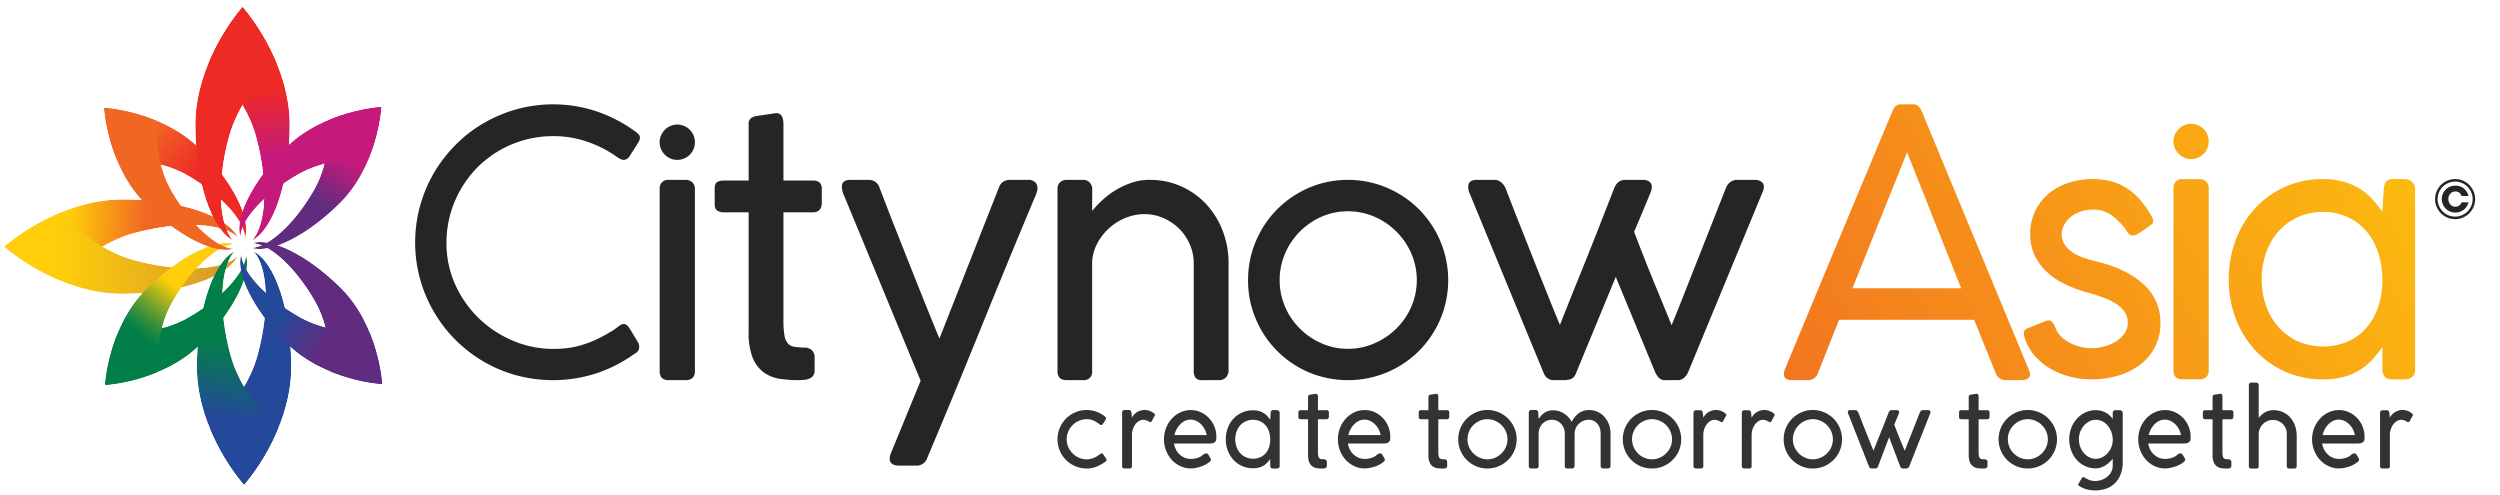
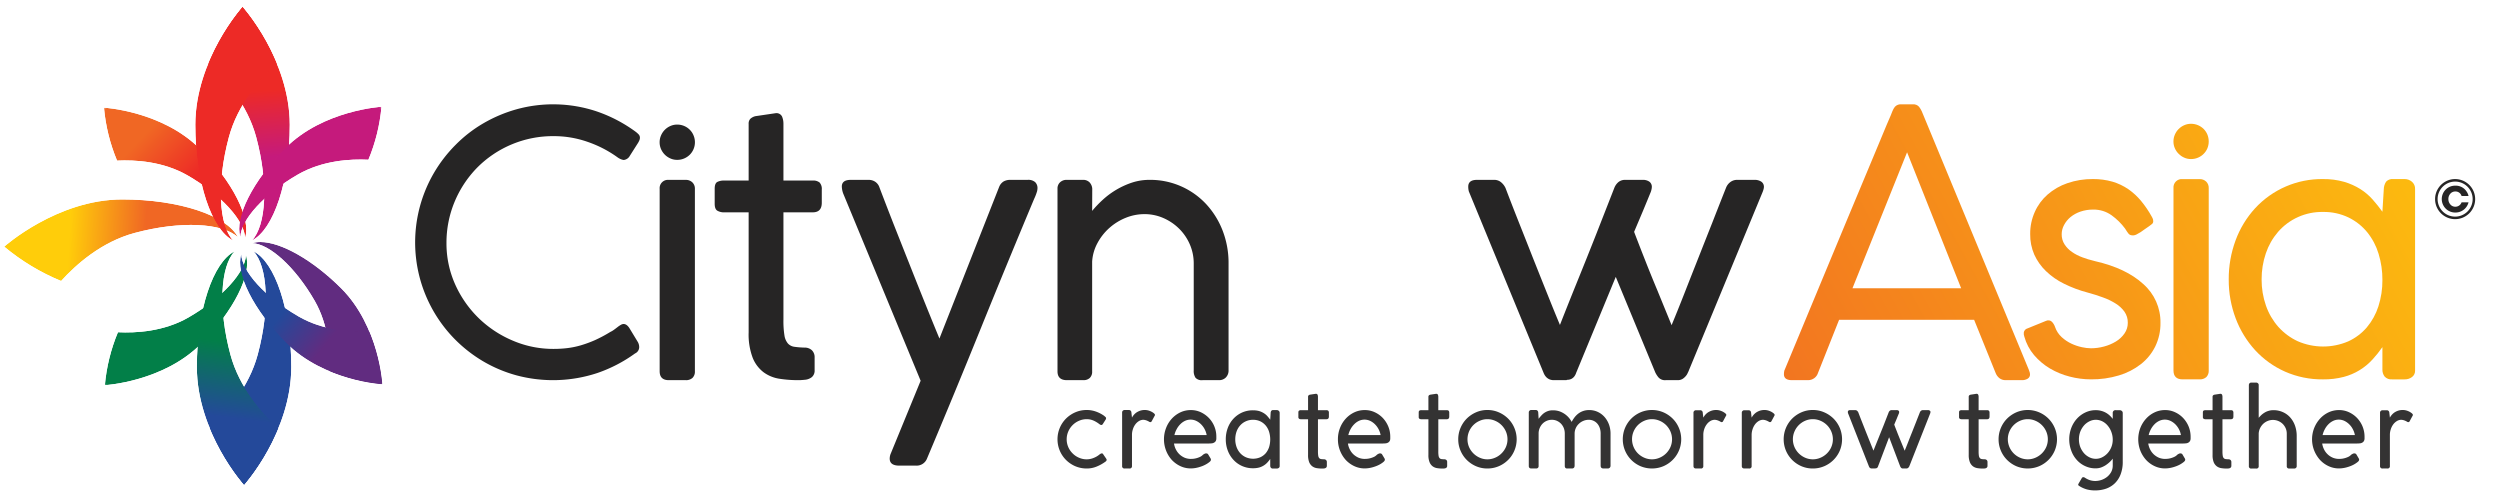
<svg xmlns="http://www.w3.org/2000/svg" xmlns:xlink="http://www.w3.org/1999/xlink" id="Layer_1" data-name="Layer 1" viewBox="0 0 976.92 193.49">
  <defs>
    <style>.cls-1{fill:url(#linear-gradient);}.cls-2{fill:url(#linear-gradient-2);}.cls-3{fill:url(#linear-gradient-3);}.cls-4{fill:url(#linear-gradient-4);}.cls-5{fill:url(#linear-gradient-5);}.cls-6{fill:url(#linear-gradient-6);}.cls-7{fill:url(#linear-gradient-7);}.cls-8{fill:url(#linear-gradient-8);}.cls-9{fill:url(#linear-gradient-9);}.cls-10{fill:url(#linear-gradient-10);}.cls-11{fill:url(#linear-gradient-11);}.cls-12{fill:url(#linear-gradient-12);}.cls-13{fill:url(#linear-gradient-13);}.cls-14{fill:url(#linear-gradient-14);}.cls-15{fill:none;}.cls-16{clip-path:url(#clip-path);}.cls-17{clip-path:url(#clip-path-2);}.cls-18{mask:url(#mask);}.cls-19{fill:url(#linear-gradient-15);}.cls-20{clip-path:url(#clip-path-3);}.cls-21{mask:url(#mask-2);}.cls-22{fill:url(#linear-gradient-16);}.cls-23{clip-path:url(#clip-path-4);}.cls-24{mask:url(#mask-3);}.cls-25{fill:url(#linear-gradient-17);}.cls-26{clip-path:url(#clip-path-5);}.cls-27{mask:url(#mask-4);}.cls-28{fill:url(#linear-gradient-18);}.cls-29{clip-path:url(#clip-path-6);}.cls-30{mask:url(#mask-5);}.cls-31{fill:url(#linear-gradient-19);}.cls-32{clip-path:url(#clip-path-7);}.cls-33{mask:url(#mask-6);}.cls-34{fill:url(#linear-gradient-20);}.cls-35{clip-path:url(#clip-path-8);}.cls-36{mask:url(#mask-7);}.cls-37{fill:url(#linear-gradient-21);}.cls-38{clip-path:url(#clip-path-9);}.cls-39{mask:url(#mask-8);}.cls-40{fill:url(#linear-gradient-22);}.cls-41{clip-path:url(#clip-path-10);}.cls-42{mask:url(#mask-9);}.cls-43{fill:url(#linear-gradient-23);}.cls-44{clip-path:url(#clip-path-11);}.cls-45{mask:url(#mask-10);}.cls-46{fill:url(#linear-gradient-24);}.cls-47{clip-path:url(#clip-path-12);}.cls-48{mask:url(#mask-11);}.cls-49{fill:url(#linear-gradient-25);}.cls-50{clip-path:url(#clip-path-13);}.cls-51{mask:url(#mask-12);}.cls-52{fill:url(#linear-gradient-26);}.cls-53{clip-path:url(#clip-path-14);}.cls-54{mask:url(#mask-13);}.cls-55{fill:url(#linear-gradient-27);}.cls-56{clip-path:url(#clip-path-15);}.cls-57{mask:url(#mask-14);}.cls-58{fill:url(#linear-gradient-28);}.cls-59{clip-path:url(#clip-path-16);}.cls-60{fill:url(#linear-gradient-29);}.cls-61{fill:#262525;}.cls-62{clip-path:url(#clip-path-18);}.cls-63{fill:url(#linear-gradient-30);}.cls-64{clip-path:url(#clip-path-19);}.cls-65{fill:url(#linear-gradient-31);}.cls-66{clip-path:url(#clip-path-20);}.cls-67{fill:url(#linear-gradient-32);}.cls-68{fill:#343333;}</style>
    <linearGradient id="linear-gradient" x1="-0.004" y1="191.993" x2="0.996" y2="191.993" gradientTransform="matrix(-39.354, 0, 0, 39.354, 135.153, -7486.203)" gradientUnits="userSpaceOnUse">
      <stop offset="0" stop-color="#fff" />
      <stop offset="0.505" stop-color="#fff" />
      <stop offset="0.547" stop-color="#f6f6f6" />
      <stop offset="0.616" stop-color="#dedede" />
      <stop offset="0.702" stop-color="#b6b6b6" />
      <stop offset="0.804" stop-color="#7f7f7f" />
      <stop offset="0.916" stop-color="#393939" />
      <stop offset="1" />
    </linearGradient>
    <linearGradient id="linear-gradient-2" x1="-0.004" y1="192.042" x2="0.996" y2="192.042" gradientTransform="translate(51.934 -9078.807) scale(47.922)" gradientUnits="userSpaceOnUse">
      <stop offset="0" stop-color="#fff" />
      <stop offset="0.995" />
      <stop offset="1" />
    </linearGradient>
    <linearGradient id="linear-gradient-3" x1="-0.007" y1="191.995" x2="0.994" y2="191.995" gradientTransform="matrix(46.121, -0, -0, -46.121, 51.658, 8976.735)" gradientUnits="userSpaceOnUse">
      <stop offset="0" stop-color="#fff" />
      <stop offset="0.5" stop-color="#fff" />
      <stop offset="1" />
    </linearGradient>
    <linearGradient id="linear-gradient-4" x1="-0.002" y1="192.042" x2="0.998" y2="192.042" gradientTransform="matrix(-60.83, 0, 0, 60.83, 109.381, -11634.484)" gradientUnits="userSpaceOnUse">
      <stop offset="0" stop-color="#fff" />
      <stop offset="1" />
    </linearGradient>
    <linearGradient id="linear-gradient-5" x1="-0.002" y1="192.057" x2="0.998" y2="192.057" gradientTransform="matrix(59.085, 0, 0, -59.085, 71.61, 11490.579)" xlink:href="#linear-gradient-3" />
    <linearGradient id="linear-gradient-6" x1="-0.009" y1="192.022" x2="0.991" y2="192.022" gradientTransform="matrix(0, 47.37, 47.37, -0, -9031.602, 53.266)" xlink:href="#linear-gradient-4" />
    <linearGradient id="linear-gradient-7" x1="-0.007" y1="192.026" x2="0.993" y2="192.026" gradientTransform="matrix(0, 51.689, 51.689, -0, -9857.938, 47.073)" gradientUnits="userSpaceOnUse">
      <stop offset="0" stop-color="#fff" />
      <stop offset="0.005" stop-color="#fff" />
      <stop offset="0.5" stop-color="#fff" />
      <stop offset="1" />
    </linearGradient>
    <linearGradient id="linear-gradient-8" x1="-0.001" y1="192.017" x2="0.999" y2="192.017" gradientTransform="matrix(0, 52.259, 52.259, -0, -9939.033, 34.805)" xlink:href="#linear-gradient-3" />
    <linearGradient id="linear-gradient-9" x1="0.002" y1="192.042" x2="1.002" y2="192.042" gradientTransform="matrix(72.792, -0, -0, -72.792, 66.233, 14121.973)" gradientUnits="userSpaceOnUse">
      <stop offset="0" stop-color="#fff" />
      <stop offset="0.164" stop-color="#fff" />
      <stop offset="1" />
    </linearGradient>
    <linearGradient id="linear-gradient-10" x1="-0.004" y1="192.031" x2="0.996" y2="192.031" gradientTransform="matrix(0, 59.535, -59.535, 0, 11478.174, 72.919)" xlink:href="#linear-gradient-3" />
    <linearGradient id="linear-gradient-11" x1="-0.001" y1="192.033" x2="0.999" y2="192.033" gradientTransform="matrix(60.856, -0, -0, -60.856, 21.462, 11784.358)" xlink:href="#linear-gradient-4" />
    <linearGradient id="linear-gradient-12" x1="0.004" y1="192.012" x2="1.004" y2="192.012" gradientTransform="matrix(-46.238, -0, 0, -46.238, 135.513, 8944.452)" gradientUnits="userSpaceOnUse">
      <stop offset="0" stop-color="#fff" />
      <stop offset="0.016" stop-color="#fff" />
      <stop offset="1" />
    </linearGradient>
    <linearGradient id="linear-gradient-13" x1="0.002" y1="192.076" x2="1.001" y2="192.076" gradientTransform="matrix(-0, -74.1, -74.1, 0, 14355.106, 167.024)" gradientUnits="userSpaceOnUse">
      <stop offset="0" stop-color="#fff" />
      <stop offset="0.433" stop-color="#fff" />
      <stop offset="0.481" stop-color="#f6f6f6" />
      <stop offset="0.558" stop-color="#dedede" />
      <stop offset="0.655" stop-color="#b7b7b7" />
      <stop offset="0.768" stop-color="#818181" />
      <stop offset="0.893" stop-color="#3d3d3d" />
      <stop offset="0.995" />
      <stop offset="1" />
    </linearGradient>
    <linearGradient id="linear-gradient-14" x1="-0.012" y1="192.023" x2="0.988" y2="192.023" gradientTransform="matrix(0, -41.826, -41.826, -0, 8150.56, 134.762)" xlink:href="#linear-gradient-3" />
    <clipPath id="clip-path" transform="translate(1.651 0.926)">
      <rect class="cls-15" width="973.323" height="192.033" />
    </clipPath>
    <clipPath id="clip-path-2" transform="translate(1.651 0.926)">
      <path class="cls-15" d="M126.731,45.922c.35,6.99-.248,17.967-5.801,27.588-7.636,13.233-17.687,22.225-24.359,22.429,7.36,2.406,21.84-4.719,34.788-17.666,14.783-14.782,16.057-37.47,16.057-37.47a69.957,69.957,0,0,0-20.685,5.119" />
    </clipPath>
    <mask id="mask" x="71.405" y="18.034" width="104.479" height="104.934" maskUnits="userSpaceOnUse">
      <g transform="translate(1.651 0.926)">
-         <rect class="cls-1" x="83.893" y="32.346" width="76.201" height="74.456" transform="translate(-4.315 130.967) rotate(-55.619)" />
-       </g>
+         </g>
    </mask>
    <linearGradient id="linear-gradient-15" x1="-0.004" y1="191.993" x2="0.996" y2="191.993" gradientTransform="matrix(-39.354, 0, 0, 39.354, 135.153, -7486.203)" gradientUnits="userSpaceOnUse">
      <stop offset="0" stop-color="#c51a7c" />
      <stop offset="0.505" stop-color="#612c80" />
      <stop offset="1" stop-color="#612c80" />
    </linearGradient>
    <clipPath id="clip-path-3" transform="translate(1.651 0.926)">
      <path class="cls-15" d="M72.031,123.105c-9.62,5.553-20.604,6.149-27.594,5.8a69.784,69.784,0,0,0-5.111,20.686s22.686-1.281,37.468-16.058C89.742,120.585,96.861,106.11,94.46,98.743c-.21,6.673-9.201,16.724-22.429,24.361" />
    </clipPath>
    <mask id="mask-2" x="15.856" y="71.245" width="107.776" height="107.696" maskUnits="userSpaceOnUse">
      <g transform="translate(1.651 0.926)">
        <rect class="cls-2" x="30.072" y="85.78" width="76.044" height="76.774" transform="translate(-70.511 95.133) rotate(-49.429)" />
      </g>
    </mask>
    <linearGradient id="linear-gradient-16" x1="-0.004" y1="192.042" x2="0.996" y2="192.042" gradientTransform="translate(51.934 -9078.807) scale(47.922)" gradientUnits="userSpaceOnUse">
      <stop offset="0" stop-color="#027f48" />
      <stop offset="0.995" stop-color="#027f48" />
      <stop offset="1" stop-color="#027f48" />
    </linearGradient>
    <clipPath id="clip-path-4" transform="translate(1.651 0.926)">
      <path class="cls-15" d="M44.093,61.84c6.99-.351,17.973.246,27.59,5.799C84.914,75.276,93.906,85.333,94.117,92c2.399-7.36-4.72-21.841-17.667-34.789C61.668,42.429,38.981,41.148,38.981,41.148a69.823,69.823,0,0,0,5.112,20.692" />
    </clipPath>
    <mask id="mask-3" x="15.257" y="13.365" width="108.284" height="108.27" maskUnits="userSpaceOnUse">
      <g transform="translate(1.651 0.926)">
        <rect class="cls-7" x="29.523" y="28.198" width="76.452" height="76.753" transform="translate(-27.157 70.427) rotate(-46.824)" />
      </g>
    </mask>
    <linearGradient id="linear-gradient-17" x1="-0.007" y1="192.026" x2="0.993" y2="192.026" gradientTransform="matrix(0, 51.689, 51.689, -0, -9857.938, 47.073)" gradientUnits="userSpaceOnUse">
      <stop offset="0" stop-color="#f06724" />
      <stop offset="0.005" stop-color="#f06724" />
      <stop offset="0.5" stop-color="#ed2a26" />
      <stop offset="1" stop-color="#ed2a26" />
    </linearGradient>
    <clipPath id="clip-path-5" transform="translate(1.651 0.926)">
      <path class="cls-15" d="M79.71,23.961c6.324,5.719,15.272,15.692,18.775,28.774,4.816,17.978,3.902,34.379-1.667,40.304,8.422-4.267,14.754-22.88,14.754-45.19,0-25.47-18.445-46.112-18.445-46.112A85.054,85.054,0,0,0,79.71,23.961" />
    </clipPath>
    <mask id="mask-4" x="75.063" y="0.466" width="44.458" height="95.697" maskUnits="userSpaceOnUse">
      <g transform="translate(1.651 0.926)">
        <rect class="cls-8" x="76.592" y="0.745" width="38.099" height="93.286" transform="translate(-3.047 6.726) rotate(-3.965)" />
      </g>
    </mask>
    <linearGradient id="linear-gradient-18" x1="-0.001" y1="192.017" x2="0.999" y2="192.017" gradientTransform="matrix(0, 52.259, 52.259, -0, -9939.033, 34.805)" gradientUnits="userSpaceOnUse">
      <stop offset="0" stop-color="#ed2a26" />
      <stop offset="0.5" stop-color="#c51a7c" />
      <stop offset="1" stop-color="#c51a7c" />
    </linearGradient>
    <clipPath id="clip-path-6" transform="translate(1.651 0.926)">
      <path class="cls-15" d="M99.077,137.584c-3.502,13.082-12.446,23.053-18.775,28.773a84.968,84.968,0,0,0,13.422,22.224s18.446-20.642,18.446-46.111c0-22.314-6.34-40.923-14.76-45.196,5.573,5.931,6.489,22.332,1.667,40.311" />
    </clipPath>
    <mask id="mask-5" x="74.111" y="95.462" width="47.552" height="96.782" maskUnits="userSpaceOnUse">
      <g transform="translate(1.651 0.926)">
        <rect class="cls-9" x="49.379" y="123.117" width="93.715" height="39.621" transform="translate(-54.455 226.483) rotate(-85.054)" />
      </g>
    </mask>
    <linearGradient id="linear-gradient-19" x1="0.003" y1="192.042" x2="1.003" y2="192.042" gradientTransform="matrix(72.792, -0, -0, -72.792, 66.233, 14121.973)" gradientUnits="userSpaceOnUse">
      <stop offset="0" stop-color="#24499a" />
      <stop offset="0.164" stop-color="#24499a" />
      <stop offset="1" stop-color="#24499a" />
    </linearGradient>
    <clipPath id="clip-path-7" transform="translate(1.651 0.926)">
      <path class="cls-15" d="M0,95.455a85.165,85.165,0,0,0,22.229,13.415c5.715-6.322,15.692-15.266,28.769-18.775,17.978-4.816,34.384-3.901,40.309,1.669-4.272-8.417-22.881-14.756-45.191-14.756C20.647,77.008,0,95.455,0,95.455" />
    </clipPath>
    <mask id="mask-6" x="0" y="73.204" width="94.609" height="41.324" maskUnits="userSpaceOnUse">
      <g transform="translate(1.651 0.926)">
        <rect class="cls-10" x="27.375" y="46.521" width="36.557" height="92.837" transform="translate(-49.53 133.708) rotate(-87.026)" />
      </g>
    </mask>
    <linearGradient id="linear-gradient-20" x1="0.161" y1="192.021" x2="1.162" y2="192.021" gradientTransform="matrix(0, 59.535, -59.535, 0, 11477.594, 62.966)" gradientUnits="userSpaceOnUse">
      <stop offset="0" stop-color="#ffcd0a" />
      <stop offset="0.5" stop-color="#f06724" />
      <stop offset="1" stop-color="#f06724" />
    </linearGradient>
    <clipPath id="clip-path-8" transform="translate(1.651 0.926)">
      <path class="cls-15" d="M0,95.455s20.647,18.446,46.116,18.446c22.31,0,40.919-6.338,45.191-14.754-5.925,5.568-22.331,6.482-40.309,1.667C37.921,97.307,27.944,88.363,22.229,82.04A85.179,85.179,0,0,0,0,95.455" />
    </clipPath>
    <mask id="mask-7" x="0.11" y="78.55" width="94.389" height="40.694" maskUnits="userSpaceOnUse">
      <g transform="translate(1.651 0.926)">
-         <rect class="cls-11" x="-0.718" y="79.848" width="92.743" height="36.245" transform="translate(-4.691 2.326) rotate(-2.776)" />
-       </g>
+         </g>
    </mask>
    <linearGradient id="linear-gradient-21" x1="-0.001" y1="192.033" x2="0.999" y2="192.033" gradientTransform="matrix(60.856, -0, -0, -60.856, 21.462, 11784.358)" gradientUnits="userSpaceOnUse">
      <stop offset="0" stop-color="#ffcd0a" />
      <stop offset="1" stop-color="#d99e28" />
    </linearGradient>
    <clipPath id="clip-path-9" transform="translate(1.651 0.926)">
      <path class="cls-15" d="M109.948,56.861C97,69.814,89.881,84.289,92.286,91.656c.204-6.673,9.196-16.725,22.424-24.361,9.627-5.558,20.605-6.156,27.595-5.8a69.829,69.829,0,0,0,5.111-20.692s-22.688,1.282-37.468,16.058" />
    </clipPath>
    <mask id="mask-8" x="66.62" y="13.544" width="107.358" height="107.223" maskUnits="userSpaceOnUse">
      <g transform="translate(1.651 0.926)">
        <rect class="cls-12" x="80.284" y="28.341" width="76.728" height="75.777" transform="translate(-15.146 89.954) rotate(-39.225)" />
      </g>
    </mask>
    <linearGradient id="linear-gradient-22" x1="0.005" y1="192.012" x2="1.005" y2="192.012" gradientTransform="matrix(-46.238, -0, 0, -46.238, 135.494, 8944.476)" gradientUnits="userSpaceOnUse">
      <stop offset="0" stop-color="#c51a7c" />
      <stop offset="0.016" stop-color="#c51a7c" />
      <stop offset="1" stop-color="#c51a7c" />
    </linearGradient>
    <clipPath id="clip-path-10" transform="translate(1.651 0.926)">
      <path class="cls-15" d="M96.915,94.109c6.671.21,16.724,9.197,24.361,22.429,5.558,9.622,6.15,20.605,5.8,27.59a69.687,69.687,0,0,0,20.69,5.117s-1.28-22.686-16.056-37.469c-11.276-11.271-23.706-18.129-31.595-18.13a10.315,10.315,0,0,0-3.2.463" />
    </clipPath>
    <mask id="mask-9" x="72.874" y="71.075" width="102.234" height="102.595" maskUnits="userSpaceOnUse">
      <g transform="translate(1.651 0.926)">
        <rect class="cls-13" x="85.752" y="84.203" width="73.177" height="74.485" transform="matrix(0.831, -0.556, 0.556, 0.831, -46.866, 88.5)" />
      </g>
    </mask>
    <linearGradient id="linear-gradient-23" x1="0.002" y1="192.076" x2="1.001" y2="192.076" gradientTransform="matrix(-0, -74.1, -74.1, 0, 14355.106, 167.024)" gradientUnits="userSpaceOnUse">
      <stop offset="0" stop-color="#612c80" />
      <stop offset="0.433" stop-color="#612c80" />
      <stop offset="0.995" stop-color="#612c80" />
      <stop offset="1" stop-color="#612c80" />
    </linearGradient>
    <clipPath id="clip-path-11" transform="translate(1.651 0.926)">
      <path class="cls-15" d="M110.292,133.188c14.787,14.777,37.474,16.058,37.474,16.058a69.894,69.894,0,0,0-5.118-20.685c-6.989.35-17.967-.248-27.588-5.802-13.233-7.641-22.225-17.693-22.43-24.365-2.405,7.366,4.721,21.847,17.662,34.794" />
    </clipPath>
    <mask id="mask-10" x="66.965" y="71.131" width="107.363" height="107.228" maskUnits="userSpaceOnUse">
      <g transform="translate(1.651 0.926)">
        <rect class="cls-14" x="81.105" y="85.453" width="75.781" height="76.732" transform="translate(-52.172 137.701) rotate(-50.775)" />
      </g>
    </mask>
    <linearGradient id="linear-gradient-24" x1="0.014" y1="192.021" x2="1.014" y2="192.021" gradientTransform="matrix(-0, -41.826, -41.826, 0, 8150.435, 135.828)" gradientUnits="userSpaceOnUse">
      <stop offset="0" stop-color="#612c80" />
      <stop offset="0.5" stop-color="#24499a" />
      <stop offset="1" stop-color="#24499a" />
    </linearGradient>
    <clipPath id="clip-path-12" transform="translate(1.651 0.926)">
      <path class="cls-15" d="M55.383,112.121c-14.778,14.781-16.057,37.469-16.057,37.469a69.837,69.837,0,0,0,20.69-5.112c-.356-6.989.242-17.973,5.795-27.595,7.636-13.232,17.694-22.219,24.366-22.429a10.316,10.316,0,0,0-3.195-.461c-7.891.001-20.327,6.855-31.599,18.128" />
    </clipPath>
    <mask id="mask-11" x="14.263" y="70.486" width="104.279" height="104.465" maskUnits="userSpaceOnUse">
      <g transform="translate(1.651 0.926)">
        <rect class="cls-3" x="27.251" y="84.76" width="75.001" height="74.064" transform="translate(-71.494 100.274) rotate(-53.027)" />
      </g>
    </mask>
    <linearGradient id="linear-gradient-25" x1="-0.006" y1="191.996" x2="0.994" y2="191.996" gradientTransform="matrix(46.121, -0, -0, -46.121, 51.642, 8976.766)" gradientUnits="userSpaceOnUse">
      <stop offset="0" stop-color="#027f48" />
      <stop offset="0.045" stop-color="#0f8345" />
      <stop offset="0.127" stop-color="#308d3d" />
      <stop offset="0.237" stop-color="#669e2f" />
      <stop offset="0.37" stop-color="#b0b51d" />
      <stop offset="0.5" stop-color="#ffcd0a" />
      <stop offset="1" stop-color="#ffcd0a" />
    </linearGradient>
    <clipPath id="clip-path-13" transform="translate(1.651 0.926)">
      <path class="cls-15" d="M74.679,47.849c0,22.31,6.339,40.923,14.76,45.19-5.574-5.925-6.489-22.326-1.672-40.304,3.507-13.082,12.452-23.055,18.78-28.774A85.045,85.045,0,0,0,93.127,1.737S74.679,22.379,74.679,47.849" />
    </clipPath>
    <mask id="mask-12" x="72.653" y="1.38" width="39.221" height="93.868" maskUnits="userSpaceOnUse">
      <g transform="translate(1.651 0.926)">
        <rect class="cls-4" x="44.357" y="29.627" width="92.512" height="35.521" transform="translate(39.611 136.018) rotate(-87.69)" />
      </g>
    </mask>
    <linearGradient id="linear-gradient-26" x1="-0.002" y1="192.042" x2="0.998" y2="192.042" gradientTransform="matrix(-60.83, 0, 0, 60.83, 109.381, -11634.484)" gradientUnits="userSpaceOnUse">
      <stop offset="0" stop-color="#ed2a26" />
      <stop offset="1" stop-color="#ed2a26" />
    </linearGradient>
    <clipPath id="clip-path-14" transform="translate(1.651 0.926)">
      <path class="cls-15" d="M75.277,142.47c0,25.47,18.447,46.111,18.447,46.111a85.097,85.097,0,0,0,13.415-22.224c-6.324-5.721-15.271-15.691-18.775-28.773-4.817-17.979-3.901-34.38,1.668-40.311-8.423,4.274-14.755,22.882-14.755,45.196" />
    </clipPath>
    <mask id="mask-13" x="65.517" y="94.217" width="54.685" height="99.272" maskUnits="userSpaceOnUse">
      <g transform="translate(1.651 0.926)">
        <rect class="cls-5" x="43.911" y="121.372" width="94.594" height="43.111" transform="translate(-62.071 215.403) rotate(-82.763)" />
      </g>
    </mask>
    <linearGradient id="linear-gradient-27" x1="-0.002" y1="192.057" x2="0.998" y2="192.057" gradientTransform="matrix(59.085, 0, 0, -59.085, 71.61, 11490.579)" gradientUnits="userSpaceOnUse">
      <stop offset="0" stop-color="#24499a" />
      <stop offset="0.5" stop-color="#027f48" />
      <stop offset="1" stop-color="#027f48" />
    </linearGradient>
    <clipPath id="clip-path-15" transform="translate(1.651 0.926)">
-       <path class="cls-15" d="M55.039,78.617C67.985,91.564,82.46,98.689,89.827,96.289c-6.672-.209-16.724-9.201-24.36-22.429-5.554-9.621-6.152-20.604-5.801-27.594a69.924,69.924,0,0,0-20.685-5.118s1.275,22.688,16.058,37.469" />
-     </clipPath>
+       </clipPath>
    <mask id="mask-14" x="11.863" y="16.652" width="108.384" height="108.385" maskUnits="userSpaceOnUse">
      <g transform="translate(1.651 0.926)">
        <rect class="cls-6" x="26.073" y="31.609" width="76.662" height="76.619" transform="translate(-30.593 66.457) rotate(-45.264)" />
      </g>
    </mask>
    <linearGradient id="linear-gradient-28" x1="-0.009" y1="192.022" x2="0.991" y2="192.022" gradientTransform="matrix(0, 47.37, 47.37, -0, -9031.602, 53.266)" gradientUnits="userSpaceOnUse">
      <stop offset="0" stop-color="#f06724" />
      <stop offset="1" stop-color="#f06724" />
    </linearGradient>
    <clipPath id="clip-path-16" transform="translate(1.651 0.926)">
      <path class="cls-15" d="M743.572,58.577l21.126,53.129h-42.458Zm-2.11-18.732a3.109,3.109,0,0,0-2.639.947,6.735,6.735,0,0,0-.987,1.744c-.095.282-.309.825-.648,1.637-.339.784-.881,2.043-1.609,3.732-.716,1.691-1.732,4.126-3.031,7.291q-1.964,4.768-5.018,12.011-3.044,7.263-7.479,17.894-4.424,10.632-10.416,25.049-5.985,14.404-13.821,33.272a1.558,1.558,0,0,0-.217.514,6.983,6.983,0,0,0-.149,1.381q0,2.313,3.124,2.312h6.235a4.048,4.048,0,0,0,3.99-2.905l8.211-20.683h52.765l8.425,20.829a4.729,4.729,0,0,0,1.486,2.002,3.881,3.881,0,0,0,2.435.757h6.238a4.187,4.187,0,0,0,2.353-.582,1.894,1.894,0,0,0,.905-1.73,3.233,3.233,0,0,0-.242-1.098,4.087,4.087,0,0,1-.258-.729L749.305,42.536A10.074,10.074,0,0,0,748.251,40.792a2.938,2.938,0,0,0-2.504-.947Z" />
    </clipPath>
    <linearGradient id="linear-gradient-29" x1="0" y1="192.005" x2="1.001" y2="192.005" gradientTransform="matrix(-374.79, 0.001, 0.001, 374.79, 998.179, -71867.97)" gradientUnits="userSpaceOnUse">
      <stop offset="0" stop-color="#ffcd0a" />
      <stop offset="1" stop-color="#f06724" />
    </linearGradient>
    <clipPath id="clip-path-18" transform="translate(1.651 0.926)">
      <path class="cls-15" d="M896.221,132.413a23.376,23.376,0,0,1-7.574-5.613,24.812,24.812,0,0,1-4.843-8.318,30.332,30.332,0,0,1-1.689-10.225,31.273,31.273,0,0,1,1.649-10.184,25.105,25.105,0,0,1,4.762-8.372,22.73,22.73,0,0,1,17.569-7.804,22.181,22.181,0,0,1,9.968,2.15,21.879,21.879,0,0,1,7.306,5.761,24.827,24.827,0,0,1,4.461,8.455,34.362,34.362,0,0,1,1.489,10.237,32.87,32.87,0,0,1-1.569,10.294,24.321,24.321,0,0,1-4.546,8.237,21.147,21.147,0,0,1-7.262,5.452,24.911,24.911,0,0,1-19.721-.069m37.33-63.366a3.317,3.317,0,0,0-2.772,1.001,5.481,5.481,0,0,0-.92,2.92l-.54,8.846a60.486,60.486,0,0,0-3.802-4.761,22.772,22.772,0,0,0-4.801-4.085,25.445,25.445,0,0,0-6.343-2.84,28.93,28.93,0,0,0-8.278-1.081,35.453,35.453,0,0,0-26.565,11.454,38.067,38.067,0,0,0-7.574,12.459,43.332,43.332,0,0,0-2.691,15.297,42.444,42.444,0,0,0,2.732,15.271,38.417,38.417,0,0,0,7.615,12.417,35.364,35.364,0,0,0,11.646,8.345,35.798,35.798,0,0,0,14.838,3.03,30.715,30.715,0,0,0,8.196-.987,23.074,23.074,0,0,0,11.146-6.776,46.119,46.119,0,0,0,3.881-4.843v8.684A4.314,4.314,0,0,0,930.21,146.25a3.504,3.504,0,0,0,2.881,1.069H938.001a4.56,4.56,0,0,0,2.895-.919,2.978,2.978,0,0,0,1.189-2.464V72.968a3.543,3.543,0,0,0-1.23-2.88,4.318,4.318,0,0,0-2.854-1.041Z" />
    </clipPath>
    <linearGradient id="linear-gradient-30" x1="-0.001" y1="192.018" x2="1" y2="192.018" gradientTransform="matrix(-374.794, 0.002, 0.002, 374.794, 1025.167, -71859.024)" xlink:href="#linear-gradient-29" />
    <clipPath id="clip-path-19" transform="translate(1.651 0.926)">
      <path class="cls-15" d="M806.207,70.656a23.106,23.106,0,0,0-7.722,4.436,19.527,19.527,0,0,0-5.005,6.804,20.583,20.583,0,0,0-1.798,8.63,19.526,19.526,0,0,0,1.594,8.034,21.03,21.03,0,0,0,4.559,6.449,27.662,27.662,0,0,0,7.074,4.938,48.47,48.47,0,0,0,9.17,3.436c2.081.554,4.07,1.189,5.951,1.88a24.997,24.997,0,0,1,5.018,2.406,11.918,11.918,0,0,1,3.476,3.206,7.336,7.336,0,0,1,1.3,4.354,7.141,7.141,0,0,1-1.3,4.168,11.03,11.03,0,0,1-3.366,3.137,17.652,17.652,0,0,1-4.614,1.947,19.56,19.56,0,0,1-5.084.69,17.304,17.304,0,0,1-3.558-.421,19.221,19.221,0,0,1-4.099-1.379,15.058,15.058,0,0,1-3.815-2.554,9.577,9.577,0,0,1-2.597-3.978,5.406,5.406,0,0,0-1.228-2.029,1.989,1.989,0,0,0-2.287-.352l-7.723,3.137a2.099,2.099,0,0,0-.96,1.341,3.468,3.468,0,0,0,.188,1.649,18.997,18.997,0,0,0,3.828,7.264,24.877,24.877,0,0,0,6.223,5.233,29.617,29.617,0,0,0,7.722,3.165,33.185,33.185,0,0,0,8.307,1.069,36.463,36.463,0,0,0,10.848-1.529,25.836,25.836,0,0,0,8.602-4.396,20.1,20.1,0,0,0,5.655-6.952,20.477,20.477,0,0,0,2.027-9.212,19.758,19.758,0,0,0-6.734-15.174q-6.716-6.149-18.721-8.9a.658.658,0,0,1-.31-.081.633.633,0,0,0-.299-.082,35.966,35.966,0,0,1-4.476-1.365,18.162,18.162,0,0,1-4.018-2.069,10.713,10.713,0,0,1-2.897-2.936,7.061,7.061,0,0,1-1.149-4.017,7.556,7.556,0,0,1,.922-3.598,10.157,10.157,0,0,1,2.515-3.098,12.551,12.551,0,0,1,3.869-2.137,15.03,15.03,0,0,1,5.004-.797,11.961,11.961,0,0,1,7.184,2.218,24.065,24.065,0,0,1,5.272,5.193c.311.46.555.853.758,1.191a5.307,5.307,0,0,0,.622.839,1.87,1.87,0,0,0,.715.5,3.551,3.551,0,0,0,1.11.149,3.11,3.11,0,0,0,1.298-.378c.516-.259,1.043-.569,1.609-.92.557-.366,1.123-.758,1.679-1.19a17.62,17.62,0,0,1,1.61-1.11,8.906,8.906,0,0,0,1.148-.879,1.356,1.356,0,0,0,.46-1.028,3.166,3.166,0,0,0-.08-.731,4.55,4.55,0,0,0-.46-1.027,40.014,40.014,0,0,0-4.166-6.155,25.282,25.282,0,0,0-5.004-4.626,22.067,22.067,0,0,0-6.195-2.948,26.94,26.94,0,0,0-7.645-1.027A29.729,29.729,0,0,0,806.207,70.656" />
    </clipPath>
    <linearGradient id="linear-gradient-31" x1="0.001" y1="192.032" x2="1.001" y2="192.032" gradientTransform="matrix(-374.768, 0.002, 0.002, 374.768, 1014.513, -71859.08)" xlink:href="#linear-gradient-29" />
    <clipPath id="clip-path-20" transform="translate(1.651 0.926)">
      <path class="cls-15" d="M851.248,69.061a3.237,3.237,0,0,0-3.571,3.501v71.267q0,3.489,3.571,3.49h6.615a3.74,3.74,0,0,0,2.622-.866,3.413,3.413,0,0,0,.963-2.624V72.562a3.379,3.379,0,0,0-1.002-2.542,3.572,3.572,0,0,0-2.583-.959Zm.624-21.06a6.994,6.994,0,0,0-2.166,1.474,6.75,6.75,0,0,0-1.488,2.205,6.619,6.619,0,0,0-.555,2.691,6.419,6.419,0,0,0,.555,2.65,6.728,6.728,0,0,0,1.488,2.166,6.86,6.86,0,0,0,2.166,1.487,6.232,6.232,0,0,0,2.647.553,6.67,6.67,0,0,0,2.762-.553,6.85,6.85,0,0,0,2.19-1.487,6.672,6.672,0,0,0,1.462-2.166,6.953,6.953,0,0,0,.515-2.65,7.173,7.173,0,0,0-.515-2.691,6.697,6.697,0,0,0-1.462-2.205,6.982,6.982,0,0,0-2.19-1.474,6.889,6.889,0,0,0-2.762-.556,6.44,6.44,0,0,0-2.647.556" />
    </clipPath>
    <linearGradient id="linear-gradient-32" x1="-0.001" y1="192.032" x2="1" y2="192.032" gradientTransform="matrix(-374.79, 0.005, 0.005, 374.79, 1012.576, -71874.135)" xlink:href="#linear-gradient-29" />
  </defs>
  <title>Logo CitynowAsia</title>
  <g class="cls-16">
    <g class="cls-17">
      <g class="cls-18">
        <rect class="cls-19" x="83.893" y="32.346" width="76.201" height="74.456" transform="translate(-2.664 131.893) rotate(-55.619)" />
      </g>
    </g>
    <g class="cls-20">
      <g class="cls-21">
        <rect class="cls-22" x="30.072" y="85.78" width="76.044" height="76.774" transform="translate(-68.86 96.059) rotate(-49.429)" />
      </g>
    </g>
    <g class="cls-23">
      <g class="cls-24">
        <rect class="cls-25" x="29.523" y="28.198" width="76.452" height="76.753" transform="translate(-25.506 71.353) rotate(-46.824)" />
      </g>
    </g>
    <g class="cls-26">
      <g class="cls-27">
        <rect class="cls-28" x="76.592" y="0.745" width="38.099" height="93.286" transform="translate(-1.397 7.652) rotate(-3.965)" />
      </g>
    </g>
    <g class="cls-29">
      <g class="cls-30">
        <rect class="cls-31" x="49.379" y="123.117" width="93.715" height="39.621" transform="translate(-52.805 227.41) rotate(-85.054)" />
      </g>
    </g>
    <g class="cls-32">
      <g class="cls-33">
        <rect class="cls-34" x="27.375" y="46.521" width="36.557" height="92.837" transform="translate(-47.879 134.635) rotate(-87.026)" />
      </g>
    </g>
    <g class="cls-35">
      <g class="cls-36">
        <rect class="cls-37" x="-0.718" y="79.848" width="92.743" height="36.245" transform="translate(-3.04 3.252) rotate(-2.776)" />
      </g>
    </g>
    <g class="cls-38">
      <g class="cls-39">
        <rect class="cls-40" x="80.284" y="28.341" width="76.728" height="75.777" transform="translate(-13.495 90.88) rotate(-39.225)" />
      </g>
    </g>
    <g class="cls-41">
      <g class="cls-42">
        <rect class="cls-43" x="85.752" y="84.203" width="73.177" height="74.485" transform="matrix(0.831, -0.556, 0.556, 0.831, -45.215, 89.426)" />
      </g>
    </g>
    <g class="cls-44">
      <g class="cls-45">
        <rect class="cls-46" x="81.105" y="85.453" width="75.781" height="76.732" transform="translate(-50.521 138.628) rotate(-50.775)" />
      </g>
    </g>
    <g class="cls-47">
      <g class="cls-48">
-         <rect class="cls-49" x="27.251" y="84.76" width="75.001" height="74.064" transform="translate(-69.844 101.2) rotate(-53.027)" />
-       </g>
+         </g>
    </g>
    <g class="cls-50">
      <g class="cls-51">
        <rect class="cls-52" x="44.357" y="29.627" width="92.512" height="35.521" transform="translate(41.262 136.944) rotate(-87.69)" />
      </g>
    </g>
    <g class="cls-53">
      <g class="cls-54">
        <rect class="cls-55" x="43.911" y="121.372" width="94.594" height="43.111" transform="translate(-60.42 216.329) rotate(-82.763)" />
      </g>
    </g>
    <g class="cls-56">
      <g class="cls-57">
        <rect class="cls-58" x="26.073" y="31.609" width="76.662" height="76.619" transform="translate(-28.943 67.384) rotate(-45.264)" />
      </g>
    </g>
    <g class="cls-59">
      <rect class="cls-60" x="675.35" y="23.293" width="136.359" height="140.889" transform="translate(49.399 373.071) rotate(-28.994)" />
    </g>
    <g class="cls-16">
      <path class="cls-61" d="M246.572,50.435a9.362,9.362,0,0,1,1.313,1.136,1.908,1.908,0,0,1,.527,1.34,2.84,2.84,0,0,1-.324,1.229,7.166,7.166,0,0,1-.662,1.164l-2.963,4.666a3.083,3.083,0,0,1-2.408,1.623,4.988,4.988,0,0,1-1.123-.324,6.297,6.297,0,0,1-1.407-.812,44.731,44.731,0,0,0-11.685-5.991,39.648,39.648,0,0,0-12.958-2.191A41.7,41.7,0,0,0,184.599,64.8a42.239,42.239,0,0,0-8.682,13.309,41.603,41.603,0,0,0-3.099,15.879,39.045,39.045,0,0,0,3.45,16.34,42.66,42.66,0,0,0,9.251,13.172,43.157,43.157,0,0,0,13.336,8.737,40.08,40.08,0,0,0,15.744,3.179,44.313,44.313,0,0,0,5.412-.311,33.232,33.232,0,0,0,5.328-1.096,45.065,45.065,0,0,0,5.545-2.041,53.287,53.287,0,0,0,5.952-3.178,8.096,8.096,0,0,0,1.379-.812c.487-.351.961-.704,1.407-1.056a11.119,11.119,0,0,1,1.311-.892,2.336,2.336,0,0,1,1.07-.352c.878,0,1.675.594,2.393,1.77l3.246,5.356a4.185,4.185,0,0,1,.487,1.975,2.71,2.71,0,0,1-1.623,2.407,56.148,56.148,0,0,1-14.756,7.656,55.143,55.143,0,0,1-31.677.879,53.475,53.475,0,0,1-12.862-5.424,54.514,54.514,0,0,1-10.903-8.439,53.881,53.881,0,0,1-8.358-65.262,54.637,54.637,0,0,1,8.439-10.928,51.956,51.956,0,0,1,10.903-8.44,55.49,55.49,0,0,1,12.875-5.438,53.767,53.767,0,0,1,31.339.812,56.69,56.69,0,0,1,15.067,7.832" transform="translate(1.651 0.926)" />
      <path class="cls-61" d="M256.109,54.669a6.655,6.655,0,0,1,.553-2.677,7.017,7.017,0,0,1,3.653-3.68,6.494,6.494,0,0,1,2.651-.554,6.907,6.907,0,0,1,2.759.554,6.821,6.821,0,0,1,2.191,1.488,6.572,6.572,0,0,1,1.448,2.192,6.883,6.883,0,0,1-1.448,7.519,7.034,7.034,0,0,1-2.191,1.475,6.67,6.67,0,0,1-2.759.554,6.269,6.269,0,0,1-2.651-.554,7.137,7.137,0,0,1-2.177-1.475,7.256,7.256,0,0,1-1.476-2.163,6.622,6.622,0,0,1-.553-2.679m13.782,89.472a3.389,3.389,0,0,1-.96,2.623,3.744,3.744,0,0,1-2.624.865h-6.613q-3.571,0-3.572-3.488V72.874a3.242,3.242,0,0,1,3.572-3.505h6.613a3.596,3.596,0,0,1,2.584.962,3.375,3.375,0,0,1,1,2.543Z" transform="translate(1.651 0.926)" />
      <path class="cls-61" d="M312.767,147.481c-.418.054-.838.08-1.244.107-.419.04-.839.04-1.257.04a47.181,47.181,0,0,1-7.264-.54,14.034,14.034,0,0,1-6.209-2.502,13.282,13.282,0,0,1-4.299-5.654,25.784,25.784,0,0,1-1.598-9.955V82.044h-9.454a5.004,5.004,0,0,1-2.84-.677c-.648-.432-.975-1.325-.975-2.691v-5.856c0-1.353.327-2.233.975-2.624a5.726,5.726,0,0,1,2.84-.569H290.896V47.514a2.744,2.744,0,0,1,.636-1.987,4.442,4.442,0,0,1,2.015-1.056l7.886-1.163a2.414,2.414,0,0,1,2.503,1.285,7.175,7.175,0,0,1,.555,2.853V69.627H315.959a3.914,3.914,0,0,1,2.665.772,3.737,3.737,0,0,1,.852,2.813v5.072c0,2.503-1.163,3.76-3.517,3.76H304.491v41.929a35.784,35.784,0,0,0,.391,6.141,6.306,6.306,0,0,0,1.365,3.191,4.121,4.121,0,0,0,2.53,1.285,33.899,33.899,0,0,0,3.91.311,4.15,4.15,0,0,1,2.894,1.014,3.768,3.768,0,0,1,1.096,2.894v4.924a3.332,3.332,0,0,1-1.069,2.691,4.982,4.982,0,0,1-2.841,1.056" transform="translate(1.651 0.926)" />
      <path class="cls-61" d="M402.456,76.797q-10.609,25.318-20.911,50.761-10.289,25.442-20.911,50.601a4.355,4.355,0,0,1-4.328,2.867H349.772c-2.514,0-3.759-.919-3.759-2.787a5.455,5.455,0,0,1,.325-1.705l11.768-28.673-30.067-72.7a8.091,8.091,0,0,1-.61-2.002,9.869,9.869,0,0,1-.122-1.19c0-1.744,1.176-2.609,3.503-2.609h6.952a4.51,4.51,0,0,1,2.651.783,4.216,4.216,0,0,1,1.597,2.165q2.697,7.098,5.626,14.58c1.974,4.977,3.936,9.968,5.937,14.986q2.964,7.506,5.951,14.945,2.985,7.425,5.924,14.541l23.36-59.311a4.382,4.382,0,0,1,1.719-2.069,5.245,5.245,0,0,1,2.69-.621h6.709a4.052,4.052,0,0,1,2.936.891,3.207,3.207,0,0,1,.906,2.381,6.087,6.087,0,0,1-.164,1.177,19.509,19.509,0,0,1-1.148,2.989" transform="translate(1.651 0.926)" />
      <path class="cls-61" d="M425.125,81.489a43.063,43.063,0,0,1,4.193-4.382,31.672,31.672,0,0,1,11.429-6.695,21.809,21.809,0,0,1,6.761-1.054,29.817,29.817,0,0,1,22.197,9.508,32.356,32.356,0,0,1,6.426,10.374,34.929,34.929,0,0,1,2.299,12.77v41.629a3.855,3.855,0,0,1-1.096,2.977,3.693,3.693,0,0,1-2.652,1.014h-6.424a3.245,3.245,0,0,1-2.733-.933,4.802,4.802,0,0,1-.705-2.894V102.01a18.576,18.576,0,0,0-1.527-7.441,19.437,19.437,0,0,0-4.191-6.141,20.182,20.182,0,0,0-6.143-4.152,18.329,18.329,0,0,0-7.397-1.528,19.448,19.448,0,0,0-7.332,1.447,22.047,22.047,0,0,0-6.37,3.949,21.382,21.382,0,0,0-4.654,5.911,17.365,17.365,0,0,0-2.081,7.236v42.903a3.357,3.357,0,0,1-.933,2.583,3.578,3.578,0,0,1-2.504.852h-6.424q-3.673,0-3.678-3.435V72.806a3.249,3.249,0,0,1,1.013-2.503,3.61,3.61,0,0,1,2.517-.945h6.451a3.445,3.445,0,0,1,2.515.945,3.981,3.981,0,0,1,1.083,2.503Z" transform="translate(1.651 0.926)" />
-       <path class="cls-61" d="M486.057,108.541a38.303,38.303,0,0,1,3.059-15.243,39.147,39.147,0,0,1,8.346-12.471,40.026,40.026,0,0,1,12.375-8.386,39.222,39.222,0,0,1,30.485,0,39.091,39.091,0,0,1,20.857,20.857,39.294,39.294,0,0,1,0,30.514,39.641,39.641,0,0,1-8.386,12.43,39.091,39.091,0,0,1-12.472,8.345,39.71,39.71,0,0,1-30.485,0,38.947,38.947,0,0,1-20.721-20.774,38.161,38.161,0,0,1-3.059-15.271m12.349,0a25.82,25.82,0,0,0,2.097,10.36,26.729,26.729,0,0,0,5.763,8.535,27.399,27.399,0,0,0,8.493,5.79,25.145,25.145,0,0,0,10.319,2.149,25.49,25.49,0,0,0,10.376-2.149,28.061,28.061,0,0,0,8.573-5.79,27.093,27.093,0,0,0,5.831-8.535,26.221,26.221,0,0,0,0-20.735,27.713,27.713,0,0,0-14.404-14.404,25.679,25.679,0,0,0-10.376-2.123,25.332,25.332,0,0,0-10.319,2.123A27.493,27.493,0,0,0,500.502,98.166a25.891,25.891,0,0,0-2.097,10.375" transform="translate(1.651 0.926)" />
      <path class="cls-61" d="M586.66,72.549q2.455,6.453,5.248,13.499,2.801,7.039,5.573,14.094,2.799,7.04,5.464,13.688,2.657,6.655,4.978,12.227,3.023-7.709,6.682-16.758,3.672-9.028,7.479-18.68l7.102-18.15a5.684,5.684,0,0,1,1.583-2.233,4.062,4.062,0,0,1,2.706-.877H640.249a4.321,4.321,0,0,1,2.623.715,2.462,2.462,0,0,1,.96,2.07,4.963,4.963,0,0,1-.162,1.083,5.572,5.572,0,0,1-.242.838q-1.583,3.894-3.22,7.804-1.644,3.895-3.301,7.805,2.212,5.802,4.531,11.658c1.542,3.909,3.057,7.628,4.545,11.186l5.573,13.62q2.313-5.58,4.936-12.254,2.618-6.696,5.41-13.742,2.78-7.058,5.587-14.135,2.76-7.08,5.328-13.538a5.001,5.001,0,0,1,1.624-2.191,4.305,4.305,0,0,1,2.746-.919h6.695a4.671,4.671,0,0,1,2.745.715,2.428,2.428,0,0,1,1.003,2.07,4.059,4.059,0,0,1-.205,1.083,7.903,7.903,0,0,1-.284.838l-29.134,70.467c0-.054-.068.082-.203.393a4.288,4.288,0,0,1-.677,1.068,5.393,5.393,0,0,1-1.272,1.136,3.635,3.635,0,0,1-1.987.5h-4.626a3.37,3.37,0,0,1-2.868-1.147,9.804,9.804,0,0,1-1.19-1.867l-15.446-37.344-15.379,37.262c-.054.108-.122.298-.23.596a4.792,4.792,0,0,1-.555,1,3.533,3.533,0,0,1-1.081.947,3.427,3.427,0,0,1-1.787.406l-.242.147h-4.855a4.458,4.458,0,0,1-1.745-.309,3.949,3.949,0,0,1-1.204-.799,4.624,4.624,0,0,1-.758-.987,6.53,6.53,0,0,1-.431-.92L572.404,74.065a2.413,2.413,0,0,1-.162-.554,7.157,7.157,0,0,1-.148-1.516c0-1.759,1.136-2.636,3.421-2.636h6.683a4.114,4.114,0,0,1,2.705.919,6.49,6.49,0,0,1,1.758,2.271" transform="translate(1.651 0.926)" />
    </g>
    <g class="cls-62">
      <rect class="cls-63" x="854.857" y="56.303" width="101.634" height="103.76" transform="translate(62.717 453.472) rotate(-28.993)" />
    </g>
    <g class="cls-64">
      <rect class="cls-65" x="773.495" y="60.991" width="84.716" height="94.384" transform="translate(51.46 409.936) rotate(-28.993)" />
    </g>
    <g class="cls-66">
      <rect class="cls-67" x="824.322" y="50.363" width="60.467" height="94.039" transform="translate(61.543 427.334) rotate(-28.993)" />
    </g>
    <g class="cls-16">
      <path class="cls-61" d="M962.969,78.148a5.244,5.244,0,0,1-5.126,3.977,5.178,5.178,0,0,1-3.761-1.514,5.259,5.259,0,0,1-.011-7.481,5.168,5.168,0,0,1,3.758-1.501,4.999,4.999,0,0,1,4.438,2.381,4.472,4.472,0,0,1,.702,1.65H960.251a2.441,2.441,0,0,0-2.448-1.758,2.498,2.498,0,0,0-1.962.892,3.047,3.047,0,0,0-.743,2.056,3.112,3.112,0,0,0,.743,2.083,2.471,2.471,0,0,0,1.988.92,2.545,2.545,0,0,0,2.422-1.705Z" transform="translate(1.651 0.926)" />
      <path class="cls-61" d="M957.734,69.047a7.832,7.832,0,1,0,7.831,7.83,7.845,7.845,0,0,0-7.831-7.83m0,14.675a6.844,6.844,0,1,1,6.846-6.845,6.85,6.85,0,0,1-6.846,6.845" transform="translate(1.651 0.926)" />
      <path class="cls-68" d="M423.001,178.564a7.141,7.141,0,0,0,2.69-.541,8.224,8.224,0,0,0,2.424-1.447,3.454,3.454,0,0,1,.392-.231,1.007,1.007,0,0,1,.417-.108.546.546,0,0,1,.474.286l1.232,1.796a1.543,1.543,0,0,0,.106.218.374.374,0,0,1,.055.162.772.772,0,0,1-.243.583,2.263,2.263,0,0,1-.472.365,15.85,15.85,0,0,1-3.262,1.772,9.992,9.992,0,0,1-3.813.728,11.302,11.302,0,0,1-4.465-.891,11.63,11.63,0,0,1-3.625-2.45,11.381,11.381,0,0,1-2.433-3.624,11.546,11.546,0,0,1,0-8.9,11.457,11.457,0,0,1,2.433-3.639,11.859,11.859,0,0,1,3.625-2.447,11.027,11.027,0,0,1,4.465-.906,10.477,10.477,0,0,1,3.436.555,13.377,13.377,0,0,1,3.435,1.758H429.832a5.788,5.788,0,0,1,.539.46.637.637,0,0,1,.192.434,1.121,1.121,0,0,1-.041.27.604.604,0,0,1-.097.231l-1.216,1.907.013-.027a.701.701,0,0,1-.567.271.921.921,0,0,1-.311-.096,3.6,3.6,0,0,1-.406-.256,11.068,11.068,0,0,0-2.288-1.379,6.629,6.629,0,0,0-2.649-.541,7.347,7.347,0,0,0-3.03.636,7.851,7.851,0,0,0-2.488,1.689,8.044,8.044,0,0,0-1.692,2.502,7.717,7.717,0,0,0,0,6.059,7.88,7.88,0,0,0,1.692,2.476,7.652,7.652,0,0,0,2.488,1.69,7.38,7.38,0,0,0,3.03.637" transform="translate(1.651 0.926)" />
      <path class="cls-68" d="M440.692,162.267a5.638,5.638,0,0,1,1.732-1.99,6.402,6.402,0,0,1,1.432-.703,5.563,5.563,0,0,1,1.854-.285,5.248,5.248,0,0,1,1.894.352,6.047,6.047,0,0,1,1.473.785c.391.296.596.554.596.769a.553.553,0,0,1-.04.204.265.265,0,0,1-.082.147l-1.109,2.056c-.107.204-.203.325-.312.366a.739.739,0,0,1-.325.068,1.628,1.628,0,0,1-.284-.095.769.769,0,0,1-.162-.096,5.755,5.755,0,0,0-1.026-.486,4.386,4.386,0,0,0-1.15-.243,3.363,3.363,0,0,0-1.841.542,5.013,5.013,0,0,0-1.421,1.366,6.205,6.205,0,0,0-.905,1.878,6.523,6.523,0,0,0-.324,2.058v12.212a.876.876,0,0,1-.986.974h-1.855a.886.886,0,0,1-1.015-.974V160.276a.945.945,0,0,1,.284-.717,1.047,1.047,0,0,1,.705-.272h1.609a.976.976,0,0,1,.744.285.999.999,0,0,1,.285.703Z" transform="translate(1.651 0.926)" />
      <path class="cls-68" d="M463.698,178.4a9.858,9.858,0,0,0,1.234-.082,8.795,8.795,0,0,0,1.297-.296,9.087,9.087,0,0,0,1.204-.488,3.717,3.717,0,0,0,1-.757,3.639,3.639,0,0,1,.609-.364,1.543,1.543,0,0,1,.623-.177,1.105,1.105,0,0,1,.46.108.527.527,0,0,1,.309.258l.921,1.529a1.142,1.142,0,0,1,.188.512.98.98,0,0,1-.228.639,4.158,4.158,0,0,1-.515.458,9.421,9.421,0,0,1-1.514.959,11.076,11.076,0,0,1-1.8.744,12.966,12.966,0,0,1-1.92.501,11.278,11.278,0,0,1-1.868.176,9.569,9.569,0,0,1-4.097-.894,10.946,10.946,0,0,1-3.34-2.421,11.743,11.743,0,0,1-2.233-3.624,12.248,12.248,0,0,1,0-8.899,11.401,11.401,0,0,1,2.233-3.611,10.883,10.883,0,0,1,3.34-2.463,9.624,9.624,0,0,1,4.097-.892,9.169,9.169,0,0,1,3.843.824,10.558,10.558,0,0,1,3.178,2.246,10.459,10.459,0,0,1,2.933,7.427v.512a2.207,2.207,0,0,1-.213,1.068,1.654,1.654,0,0,1-.638.623,2.102,2.102,0,0,1-.905.298,9.786,9.786,0,0,1-1.124.067H457.113a7.435,7.435,0,0,0,.797,2.449,6.997,6.997,0,0,0,1.462,1.893,6.915,6.915,0,0,0,1.975,1.245,6.47,6.47,0,0,0,2.351.433m6.183-9.306a8.008,8.008,0,0,0-.812-2.34,7.565,7.565,0,0,0-1.433-1.921,6.886,6.886,0,0,0-1.881-1.312,5.18,5.18,0,0,0-4.328,0,6.481,6.481,0,0,0-1.839,1.312,7.896,7.896,0,0,0-1.42,1.921,8.636,8.636,0,0,0-.894,2.34Z" transform="translate(1.651 0.926)" />
      <path class="cls-68" d="M531.665,178.4a9.895,9.895,0,0,0,1.23-.082,8.221,8.221,0,0,0,1.286-.296,8.757,8.757,0,0,0,1.23-.488,4.148,4.148,0,0,0,.988-.757,3.261,3.261,0,0,1,.595-.364,1.667,1.667,0,0,1,.623-.177 1.0 1,0,0,1,.458.108.55.55,0,0,1,.324.258l.922,1.529a1.139,1.139,0,0,1,.188.512.993.993,0,0,1-.243.639,3.236,3.236,0,0,1-.5.458,9.831,9.831,0,0,1-1.502.959,11.676,11.676,0,0,1-1.812.744,13.031,13.031,0,0,1-1.92.501,11.319,11.319,0,0,1-1.868.176,9.512,9.512,0,0,1-4.097-.894,10.777,10.777,0,0,1-3.342-2.421,11.982,11.982,0,0,1-3.057-8.074,11.905,11.905,0,0,1,.825-4.449,11.423,11.423,0,0,1,2.232-3.611,10.715,10.715,0,0,1,3.342-2.463,9.566,9.566,0,0,1,4.097-.892,9.127,9.127,0,0,1,3.843.824,10.389,10.389,0,0,1,3.178,2.246,10.842,10.842,0,0,1,2.15,3.327,10.438,10.438,0,0,1,.783,4.1v.512a2.211,2.211,0,0,1-.215,1.068,1.825,1.825,0,0,1-.622.623,2.31,2.31,0,0,1-.919.298,9.785,9.785,0,0,1-1.122.067h-13.664a7.519,7.519,0,0,0,.799,2.449,6.763,6.763,0,0,0,1.461,1.893,7.147,7.147,0,0,0,1.976,1.245,6.486,6.486,0,0,0,2.353.433m6.182-9.306a7.961,7.961,0,0,0-2.245-4.261,6.84,6.84,0,0,0-1.88-1.312,5.18,5.18,0,0,0-4.328,0,6.472,6.472,0,0,0-1.84,1.312,8.271,8.271,0,0,0-1.434,1.921,9.576,9.576,0,0,0-.893,2.34Z" transform="translate(1.651 0.926)" />
      <path class="cls-68" d="M494.713,178.4a12.086,12.086,0,0,1-1.121,1.408,6.602,6.602,0,0,1-1.409,1.163,6.756,6.756,0,0,1-1.81.797,9.134,9.134,0,0,1-2.367.286,10.401,10.401,0,0,1-4.302-.882,10.071,10.071,0,0,1-3.367-2.421,10.936,10.936,0,0,1-2.205-3.584,12.286,12.286,0,0,1-.785-4.423,12.6,12.6,0,0,1,.771-4.424,10.891,10.891,0,0,1,2.19-3.597,10.457,10.457,0,0,1,3.37-2.434,10.288,10.288,0,0,1,4.328-.881,8.931,8.931,0,0,1,2.379.298,7.471,7.471,0,0,1,1.841.838,5.897,5.897,0,0,1,1.392,1.179,16.876,16.876,0,0,1,1.096,1.364l.162-2.637a1.559,1.559,0,0,1,.258-.838.942.942,0,0,1,.812-.298h1.284a1.23,1.23,0,0,1,.824.298,1.063,1.063,0,0,1,.353.838v20.734a.88.88,0,0,1-.338.731,1.439,1.439,0,0,1-.839.258h-1.434a1.01,1.01,0,0,1-.826-.312,1.305,1.305,0,0,1-.257-.825Zm-13.661-7.655a8.818,8.818,0,0,0,.488,2.961,7.356,7.356,0,0,0,1.407,2.41,6.709,6.709,0,0,0,2.189,1.609,7.17,7.17,0,0,0,5.711.026,6.262,6.262,0,0,0,2.107-1.569,7.324,7.324,0,0,0,1.313-2.381,10.27,10.27,0,0,0,.014-5.938,7.041,7.041,0,0,0-1.287-2.448,6.321,6.321,0,0,0-2.122-1.678,6.523,6.523,0,0,0-2.866-.622,6.639,6.639,0,0,0-2.894.622,6.467,6.467,0,0,0-2.192,1.638,7.219,7.219,0,0,0-1.394,2.422,9.217,9.217,0,0,0-.474,2.947" transform="translate(1.651 0.926)" />
      <path class="cls-68" d="M515.719,182.134c-.121.013-.23.026-.351.041H515.002a12.954,12.954,0,0,1-2.054-.161,3.936,3.936,0,0,1-1.775-.705,3.884,3.884,0,0,1-1.23-1.609,7.495,7.495,0,0,1-.446-2.84v-13.958h-2.692a1.463,1.463,0,0,1-.811-.191.876.876,0,0,1-.283-.77v-1.663c0-.394.095-.637.283-.744a1.464,1.464,0,0,1,.811-.177h2.692v-5.194a.774.774,0,0,1,.176-.567,1.239,1.239,0,0,1,.567-.298L512.5,152.959a.704.704,0,0,1,.717.365,2.224,2.224,0,0,1,.148.811v5.221h3.274a1.132,1.132,0,0,1,.743.217,1.063,1.063,0,0,1,.257.811v1.447c0,.718-.338,1.07-1,1.07h-3.274v12.536a11.434,11.434,0,0,0,.108,1.745,1.926,1.926,0,0,0,.392.92,1.349,1.349,0,0,0,.718.365c.311.04.663.068,1.11.082a1.149,1.149,0,0,1,.824.285,1.029,1.029,0,0,1,.324.823v1.393a.981.981,0,0,1-.31.786,1.48,1.48,0,0,1-.812.297" transform="translate(1.651 0.926)" />
      <path class="cls-68" d="M562.748,182.134c-.122.013-.229.026-.352.041h-.353a13.01,13.01,0,0,1-2.068-.161,3.983,3.983,0,0,1-1.774-.705,3.747,3.747,0,0,1-1.218-1.609,7.195,7.195,0,0,1-.459-2.84v-13.958h-2.705a1.495,1.495,0,0,1-.811-.191.91.91,0,0,1-.272-.77v-1.663c0-.394.096-.637.272-.744a1.495,1.495,0,0,1,.811-.177h2.705v-5.194a.839.839,0,0,1,.176-.567,1.171,1.171,0,0,1,.581-.298l2.245-.338c.367,0,.609.122.704.365a1.99,1.99,0,0,1,.163.811v5.221H563.668a1.198,1.198,0,0,1,.757.217,1.186,1.186,0,0,1,.243.811v1.447c0,.718-.339,1.07-1,1.07h-3.274v12.536a9.926,9.926,0,0,0,.107,1.745,1.936,1.936,0,0,0,.393.92,1.254,1.254,0,0,0,.716.365c.298.04.678.068,1.11.082a1.209,1.209,0,0,1,.84.285,1.065,1.065,0,0,1,.295.823v1.393a.976.976,0,0,1-.295.786,1.482,1.482,0,0,1-.812.297" transform="translate(1.651 0.926)" />
      <path class="cls-68" d="M773.896,182.134c-.124.013-.244.026-.367.041h-.351a13.063,13.063,0,0,1-2.07-.161,4.055,4.055,0,0,1-1.772-.705,3.845,3.845,0,0,1-1.216-1.609,7.414,7.414,0,0,1-.459-2.84v-13.958h-2.693a1.496,1.496,0,0,1-.812-.191.872.872,0,0,1-.272-.77v-1.663c0-.394.082-.637.272-.744a1.496,1.496,0,0,1,.812-.177h2.693v-5.194a.844.844,0,0,1,.173-.567,1.327,1.327,0,0,1,.583-.298l2.245-.338a.688.688,0,0,1,.715.365,2.203,2.203,0,0,1,.151.811v5.221h3.272a1.177,1.177,0,0,1,.758.217,1.121,1.121,0,0,1,.242.811v1.447c0,.718-.325,1.07-1,1.07h-3.272v12.536a11.329,11.329,0,0,0,.107,1.745,1.911,1.911,0,0,0,.406.92,1.299,1.299,0,0,0,.715.365,10.998,10.998,0,0,0,1.109.082,1.165,1.165,0,0,1,.825.285,1.062,1.062,0,0,1,.311.823v1.393a.931.931,0,0,1-.311.786,1.385,1.385,0,0,1-.796.297" transform="translate(1.651 0.926)" />
      <path class="cls-68" d="M869.183,182.134c-.135.013-.243.026-.366.041h-.352a13.016,13.016,0,0,1-2.067-.161,3.979,3.979,0,0,1-1.771-.705,3.848,3.848,0,0,1-1.232-1.609,7.48,7.48,0,0,1-.445-2.84v-13.958h-2.706a1.478,1.478,0,0,1-.799-.191.877.877,0,0,1-.283-.77v-1.663c0-.394.095-.637.283-.744a1.476,1.476,0,0,1,.799-.177h2.706v-5.194a.834.834,0,0,1,.175-.567,1.227,1.227,0,0,1,.58-.298l2.233-.338a.711.711,0,0,1,.73.365,2.204,2.204,0,0,1,.148.811v5.221h3.274a1.172,1.172,0,0,1,.757.217,1.186,1.186,0,0,1,.244.811v1.447c0,.718-.339,1.07-1.001,1.07h-3.274v12.536a11.047,11.047,0,0,0,.109,1.745,1.811,1.811,0,0,0,.392.92,1.304,1.304,0,0,0,.718.365c.31.04.676.068,1.108.082a1.2,1.2,0,0,1,.838.285,1.066,1.066,0,0,1,.312.823v1.393a.978.978,0,0,1-.312.786,1.422,1.422,0,0,1-.798.297" transform="translate(1.651 0.926)" />
      <path class="cls-68" d="M568.184,170.731a11.185,11.185,0,0,1,.893-4.45,11.464,11.464,0,0,1,2.436-3.639,11.818,11.818,0,0,1,3.624-2.447,10.79,10.79,0,0,1,4.436-.907,11.001,11.001,0,0,1,4.451.907,11.726,11.726,0,0,1,3.637,2.447,11.24,11.24,0,0,1,2.447,3.639,11.369,11.369,0,0,1,0,8.9,11.167,11.167,0,0,1-2.447,3.624,11.503,11.503,0,0,1-3.637,2.45,11.274,11.274,0,0,1-4.451.891,11.056,11.056,0,0,1-4.436-.891,11.591,11.591,0,0,1-3.624-2.45,11.388,11.388,0,0,1-2.436-3.624,11.137,11.137,0,0,1-.893-4.45m3.612,0a7.664,7.664,0,0,0,.608,3.029,8.103,8.103,0,0,0,4.166,4.166,7.257,7.257,0,0,0,3.003.637,7.442,7.442,0,0,0,3.031-.637,7.734,7.734,0,0,0,2.501-1.69,7.94,7.94,0,0,0,1.705-2.476,7.7,7.7,0,0,0,0-6.059,8.105,8.105,0,0,0-1.705-2.502,7.921,7.921,0,0,0-2.501-1.689,7.41,7.41,0,0,0-3.031-.637,7.225,7.225,0,0,0-3.003.637,7.848,7.848,0,0,0-4.774,7.222" transform="translate(1.651 0.926)" />
      <path class="cls-68" d="M599.591,162.738a14.114,14.114,0,0,1,1.001-1.217,7.083,7.083,0,0,1,1.19-1.084,6.235,6.235,0,0,1,1.487-.743,5.456,5.456,0,0,1,1.867-.284,8.092,8.092,0,0,1,2.461.351,8.811,8.811,0,0,1,2.057,1.002,8.515,8.515,0,0,1,2.853,3.179,12.117,12.117,0,0,1,1.164-1.827,8.205,8.205,0,0,1,1.501-1.474,7.043,7.043,0,0,1,1.881-.974,6.928,6.928,0,0,1,2.258-.352,7.761,7.761,0,0,1,3.437.743,8.12,8.12,0,0,1,2.651,2.016,9.481,9.481,0,0,1,1.703,2.935,10.429,10.429,0,0,1,.595,3.517v12.471a1.055,1.055,0,0,1-.311.852,1.09,1.09,0,0,1-.798.298h-1.581q-1.178,0-1.178-1.096V168.459a6.519,6.519,0,0,0-.324-2.083,5.114,5.114,0,0,0-.919-1.69,4.33,4.33,0,0,0-3.423-1.569,5.295,5.295,0,0,0-2.055.406,5.556,5.556,0,0,0-1.76,1.136,5.275,5.275,0,0,0-1.69,3.868v12.471c0,.771-.364,1.149-1.082,1.149H610.79a.913.913,0,0,1-.758-.27,1.282,1.282,0,0,1-.215-.826V168.459a5.926,5.926,0,0,0-.378-2.083,5.465,5.465,0,0,0-1.057-1.69,5.254,5.254,0,0,0-1.608-1.149,4.726,4.726,0,0,0-2.017-.42,5,5,0,0,0-2.002.406,5.098,5.098,0,0,0-1.65,1.136,5.445,5.445,0,0,0-1.095,1.691,5.323,5.323,0,0,0-.42,2.055v12.77a.91.91,0,0,1-.257.717,1.025,1.025,0,0,1-.717.256h-1.839c-.677,0-1.028-.338-1.028-.973V160.276a.933.933,0,0,1,.284-.717.983.983,0,0,1,.716-.272h1.677a.975.975,0,0,1,.731.272,1.198,1.198,0,0,1,.285.717Z" transform="translate(1.651 0.926)" />
      <path class="cls-68" d="M632.484,170.731a11.465,11.465,0,0,1,3.327-8.089,11.776,11.776,0,0,1,3.612-2.447,11.397,11.397,0,0,1,8.912,0,11.815,11.815,0,0,1,3.626,2.447,11.429,11.429,0,0,1,2.447,3.639,11.369,11.369,0,0,1,0,8.9,11.354,11.354,0,0,1-2.447,3.624,11.588,11.588,0,0,1-3.626,2.45,11.593,11.593,0,0,1-8.912,0,11.55,11.55,0,0,1-3.612-2.45,11.396,11.396,0,0,1-3.327-8.074m3.612,0a7.869,7.869,0,0,0,4.774,7.195,7.462,7.462,0,0,0,6.032,0,7.934,7.934,0,0,0,2.516-1.69,8.067,8.067,0,0,0,1.69-2.476,7.679,7.679,0,0,0,0-6.059,8.237,8.237,0,0,0-1.69-2.502,8.13,8.13,0,0,0-2.516-1.689,7.461,7.461,0,0,0-6.032,0,7.885,7.885,0,0,0-4.166,4.191,7.62,7.62,0,0,0-.608,3.03" transform="translate(1.651 0.926)" />
      <path class="cls-68" d="M663.946,162.267a7.933,7.933,0,0,1,.703-1.029,5.494,5.494,0,0,1,1.055-.961,6.233,6.233,0,0,1,1.42-.703,5.554,5.554,0,0,1,1.853-.285,5.06,5.06,0,0,1,1.879.352,5.755,5.755,0,0,1,1.476.785c.405.296.607.554.607.769a.561.561,0,0,1-.04.204.256.256,0,0,1-.082.147l-1.109,2.056a.66.66,0,0,1-.31.366.787.787,0,0,1-.326.068,1.549,1.549,0,0,1-.283-.095.718.718,0,0,1-.162-.096,5.734,5.734,0,0,0-1.028-.486,4.357,4.357,0,0,0-1.149-.243,3.356,3.356,0,0,0-1.839.542,4.97,4.97,0,0,0-1.42,1.366,6.237,6.237,0,0,0-.921,1.878,6.89,6.89,0,0,0-.323,2.058v12.212a.867.867,0,0,1-.975.974h-1.838c-.691,0-1.029-.338-1.029-.974V160.357a.906.906,0,0,1,.284-.703.945.945,0,0,1,.689-.271h1.625a.972.972,0,0,1,.755.284,1.026,1.026,0,0,1,.271.689Z" transform="translate(1.651 0.926)" />
      <path class="cls-68" d="M682.827,162.267a8.049,8.049,0,0,1,.704-1.029,6.486,6.486,0,0,1,1.055-.961,6.233,6.233,0,0,1,1.42-.703,5.615,5.615,0,0,1,1.853-.285,5.182,5.182,0,0,1,1.893.352,5.637,5.637,0,0,1,1.46.785c.406.296.609.554.609.769a.563.563,0,0,1-.04.204.386.386,0,0,1-.067.147l-1.109,2.056a.729.729,0,0,1-.324.366.779.779,0,0,1-.326.068,1.518,1.518,0,0,1-.282-.095,1.13,1.13,0,0,1-.163-.096,5.776,5.776,0,0,0-1.026-.486,4.275,4.275,0,0,0-1.151-.243,3.354,3.354,0,0,0-1.839.542,4.999,4.999,0,0,0-1.421,1.366,6.569,6.569,0,0,0-.906,1.878,6.915,6.915,0,0,0-.338,2.058v12.212a.866.866,0,0,1-.974.974h-1.839c-.678,0-1.029-.338-1.029-.974V160.357a.875.875,0,0,1,.298-.703.916.916,0,0,1,.676-.271h1.623a.956.956,0,0,1,.758.284,1.031,1.031,0,0,1,.272.689Z" transform="translate(1.651 0.926)" />
      <path class="cls-68" d="M932.239,162.267a6.001,6.001,0,0,1,.703-1.029,5.87,5.87,0,0,1,1.042-.961,6.272,6.272,0,0,1,1.42-.703,5.638,5.638,0,0,1,1.867-.285,5.244,5.244,0,0,1,1.893.352,5.909,5.909,0,0,1,1.462.785c.405.296.594.554.594.769a1.047,1.047,0,0,1-.026.204.67.67,0,0,1-.082.147l-1.109,2.056a.722.722,0,0,1-.31.366.802.802,0,0,1-.338.068,1.776,1.776,0,0,1-.271-.095.697.697,0,0,1-.162-.096,6.295,6.295,0,0,0-1.028-.486,4.454,4.454,0,0,0-1.163-.243,3.345,3.345,0,0,0-1.825.542,5.017,5.017,0,0,0-1.434,1.366,6.52,6.52,0,0,0-.907,1.878,6.891,6.891,0,0,0-.324,2.058v12.212a.866.866,0,0,1-.974.974h-1.853a.894.894,0,0,1-1.026-.974V160.357a.868.868,0,0,1,.297-.703.92.92,0,0,1,.69-.271h1.622a.947.947,0,0,1,.745.284,1.045,1.045,0,0,1,.284.689Z" transform="translate(1.651 0.926)" />
      <path class="cls-68" d="M695.352,170.731a11.454,11.454,0,0,1,3.327-8.089,11.735,11.735,0,0,1,3.613-2.447,10.846,10.846,0,0,1,4.449-.907,10.981,10.981,0,0,1,4.448.907,11.886,11.886,0,0,1,3.639,2.447,11.678,11.678,0,0,1,2.448,3.639,11.541,11.541,0,0,1,0,8.9,11.476,11.476,0,0,1-6.087,6.074,11.254,11.254,0,0,1-4.448.891,11.114,11.114,0,0,1-4.449-.891,11.511,11.511,0,0,1-3.613-2.45,11.385,11.385,0,0,1-3.327-8.074m3.598,0a7.712,7.712,0,0,0,.623,3.029,8.002,8.002,0,0,0,4.152,4.166,7.492,7.492,0,0,0,6.045,0,7.87,7.87,0,0,0,2.503-1.69,7.66,7.66,0,0,0,1.689-2.476,7.689,7.689,0,0,0,0-6.059,7.817,7.817,0,0,0-1.689-2.502,8.064,8.064,0,0,0-2.503-1.689,7.491,7.491,0,0,0-6.045,0,7.922,7.922,0,0,0-4.152,4.191,7.667,7.667,0,0,0-.623,3.03" transform="translate(1.651 0.926)" />
      <path class="cls-68" d="M724.512,160.222c.462,1.204.935,2.449,1.462,3.761.516,1.325,1.041,2.637,1.556,3.948.528,1.3,1.028,2.585,1.528,3.814.5,1.246.946,2.381,1.381,3.423.566-1.433,1.203-2.988,1.878-4.68.676-1.691,1.382-3.423,2.099-5.221l1.975-5.071a1.545,1.545,0,0,1,.446-.622,1.147,1.147,0,0,1,.758-.244h1.893a1.148,1.148,0,0,1,.729.204.645.645,0,0,1,.258.565.947.947,0,0,1-.04.312.639.639,0,0,1-.066.23c-.298.716-.597,1.447-.894,2.177-.309.731-.607,1.463-.92,2.191.406,1.082.84,2.165,1.258,3.247.434,1.095.855,2.137,1.272,3.137l1.556,3.803c.436-1.04.895-2.179,1.381-3.438.485-1.243.985-2.528,1.516-3.828.512-1.312,1.04-2.637,1.555-3.948.514-1.323,1.014-2.583,1.486-3.786a1.464,1.464,0,0,1,.462-.622,1.234,1.234,0,0,1,.77-.244h1.865a1.19,1.19,0,0,1,.758.204.607.607,0,0,1,.284.565.764.764,0,0,1-.066.312.739.739,0,0,1-.055.23l-8.144,20.626c0-.012-.026.028-.054.121a3.072,3.072,0,0,1-.204.3,1.343,1.343,0,0,1-.349.309,1.03,1.03,0,0,1-.557.148h-1.297a.956.956,0,0,1-.799-.323,2.467,2.467,0,0,1-.324-.527l-4.315-11.376L732.249,181.268c-.012.041-.04.096-.066.176a.944.944,0,0,1-.148.271.958.958,0,0,1-.297.27,1.102,1.102,0,0,1-.515.109l-.056.053h-1.365a1.096,1.096,0,0,1-.486-.093,1.31,1.31,0,0,1-.34-.217.954.954,0,0,1-.2-.286,1.677,1.677,0,0,1-.123-.255l-8.116-20.654a.603.603,0,0,1-.055-.148,2.171,2.171,0,0,1-.054-.434q0-.728.976-.73h1.866a1.131,1.131,0,0,1,.742.244,1.947,1.947,0,0,1,.5.647" transform="translate(1.651 0.926)" />
      <path class="cls-68" d="M779.332,170.731a11.202,11.202,0,0,1,.893-4.45,11.444,11.444,0,0,1,2.436-3.639,11.889,11.889,0,0,1,3.611-2.447,11.366,11.366,0,0,1,8.899,0,11.434,11.434,0,0,1,6.088,6.086,11.391,11.391,0,0,1,0,8.9,11.491,11.491,0,0,1-6.088,6.074,11.562,11.562,0,0,1-8.899,0,11.658,11.658,0,0,1-3.611-2.45,11.368,11.368,0,0,1-2.436-3.624,11.154,11.154,0,0,1-.893-4.45m3.611,0a7.899,7.899,0,0,0,4.76,7.195,7.502,7.502,0,0,0,6.049,0,8.102,8.102,0,0,0,4.205-4.166,7.678,7.678,0,0,0,0-6.059,8.019,8.019,0,0,0-4.205-4.191,7.501,7.501,0,0,0-6.049,0,7.928,7.928,0,0,0-4.15,4.191,7.623,7.623,0,0,0-.609,3.03" transform="translate(1.651 0.926)" />
      <path class="cls-68" d="M844.404,178.4a9.82,9.82,0,0,0,1.244-.082,8.25,8.25,0,0,0,1.286-.296,8.348,8.348,0,0,0,1.202-.488,3.803,3.803,0,0,0,1.016-.757,2.629,2.629,0,0,1,.594-.364,1.607,1.607,0,0,1,.624-.177,1.051,1.051,0,0,1,.459.108.558.558,0,0,1,.324.258l.907,1.529a1.209,1.209,0,0,1,.203.512.998.998,0,0,1-.243.639,3.368,3.368,0,0,1-.515.458,9.982,9.982,0,0,1-1.502.959,11.617,11.617,0,0,1-1.799.744,13.144,13.144,0,0,1-1.934.501,11.307,11.307,0,0,1-1.867.176,9.521,9.521,0,0,1-4.086-.894,10.615,10.615,0,0,1-3.338-2.421,12.036,12.036,0,0,1-2.248-3.624,12.438,12.438,0,0,1,0-8.899,11.678,11.678,0,0,1,2.248-3.611,10.556,10.556,0,0,1,3.338-2.463,9.575,9.575,0,0,1,4.086-.892,9.073,9.073,0,0,1,3.841.824,10.243,10.243,0,0,1,3.179,2.246,10.847,10.847,0,0,1,2.165,3.327,10.726,10.726,0,0,1,.783,4.1v.512a2.202,2.202,0,0,1-.229,1.068,1.843,1.843,0,0,1-.622.623,2.194,2.194,0,0,1-.921.298,9.666,9.666,0,0,1-1.109.067h-13.674a7.755,7.755,0,0,0,.798,2.449,6.966,6.966,0,0,0,1.461,1.893,7.324,7.324,0,0,0,1.976,1.245,6.528,6.528,0,0,0,2.353.433m6.18-9.306a7.845,7.845,0,0,0-2.229-4.261,6.987,6.987,0,0,0-1.895-1.312,5.147,5.147,0,0,0-2.165-.474,5.068,5.068,0,0,0-2.148.474,6.366,6.366,0,0,0-1.854,1.312,8.306,8.306,0,0,0-1.419,1.921,9.703,9.703,0,0,0-.895,2.34Z" transform="translate(1.651 0.926)" />
      <path class="cls-68" d="M877.135,149.564a1.05,1.05,0,0,1,.258-.716.996.996,0,0,1,.744-.272h1.826a1.016,1.016,0,0,1,.717.272.871.871,0,0,1,.298.716v12.78a14.355,14.355,0,0,1,1.081-1.135,7.953,7.953,0,0,1,1.301-.948,6.16,6.16,0,0,1,1.526-.647,6.029,6.029,0,0,1,1.812-.258,8.805,8.805,0,0,1,3.801.798,8.31,8.31,0,0,1,2.881,2.152,9.733,9.733,0,0,1,1.813,3.191,11.881,11.881,0,0,1,.635,3.909v11.779a.903.903,0,0,1-.297.744,1.081,1.081,0,0,1-.731.244h-1.812a1.115,1.115,0,0,1-.761-.217.898.898,0,0,1-.281-.771V168.554a5.228,5.228,0,0,0-.433-2.136,5.507,5.507,0,0,0-1.164-1.704,5.572,5.572,0,0,0-1.745-1.138,5.458,5.458,0,0,0-2.083-.405,5.315,5.315,0,0,0-2.043.405,5.787,5.787,0,0,0-1.742,1.123,5.993,5.993,0,0,0-1.219,1.678,5.621,5.621,0,0,0-.541,2.056v12.754a.865.865,0,0,1-.974.988h-1.867a.881.881,0,0,1-1.002-.988Z" transform="translate(1.651 0.926)" />
      <path class="cls-68" d="M912.384,178.4a9.958,9.958,0,0,0,1.231-.082,8.505,8.505,0,0,0,2.501-.784,3.615,3.615,0,0,0,.987-.757,4.192,4.192,0,0,1,.609-.364,1.607,1.607,0,0,1,.623-.177,1.095,1.095,0,0,1,.459.108.59.59,0,0,1,.324.258l.907,1.529a1.217,1.217,0,0,1,.202.512 1.0 1,0,0,1-.244.639,3.358,3.358,0,0,1-.514.458,9.775,9.775,0,0,1-1.501.959,11.504,11.504,0,0,1-1.8.744,13.502,13.502,0,0,1-1.918.501,11.608,11.608,0,0,1-1.868.176,9.527,9.527,0,0,1-4.099-.894,10.628,10.628,0,0,1-3.341-2.421,12.403,12.403,0,0,1-2.259-3.624,11.987,11.987,0,0,1,2.259-12.511,10.568,10.568,0,0,1,3.341-2.463,9.581,9.581,0,0,1,4.099-.892,9.064,9.064,0,0,1,3.828.824,10.405,10.405,0,0,1,3.179,2.246,10.574,10.574,0,0,1,2.947,7.427v.512a2.178,2.178,0,0,1-.231,1.068,1.704,1.704,0,0,1-.621.623,2.179,2.179,0,0,1-.906.298,9.922,9.922,0,0,1-1.122.067H905.782a7.759,7.759,0,0,0,.801,2.449,6.723,6.723,0,0,0,3.447,3.138,6.441,6.441,0,0,0,2.353.433m6.182-9.306a7.685,7.685,0,0,0-.826-2.34,7.263,7.263,0,0,0-1.434-1.921,6.85,6.85,0,0,0-1.879-1.312,5.193,5.193,0,0,0-2.165-.474,5.087,5.087,0,0,0-2.15.474,6.549,6.549,0,0,0-1.853,1.312,7.961,7.961,0,0,0-1.42,1.921,9.086,9.086,0,0,0-.892,2.34Z" transform="translate(1.651 0.926)" />
      <path class="cls-68" d="M823.94,178.292a9.563,9.563,0,0,1-1.23,1.366,12.103,12.103,0,0,1-1.583,1.233,8.982,8.982,0,0,1-1.814.877,6.338,6.338,0,0,1-2.001.325,9.493,9.493,0,0,1-4.165-.893,9.744,9.744,0,0,1-3.287-2.435,10.8,10.8,0,0,1-2.137-3.613,12.725,12.725,0,0,1,.026-8.872,11.303,11.303,0,0,1,2.206-3.61,10.516,10.516,0,0,1,3.285-2.42,9.4,9.4,0,0,1,4.071-.895,8.236,8.236,0,0,1,2.124.27,7.769,7.769,0,0,1,1.824.731,7.596,7.596,0,0,1,1.503,1.097,9.652,9.652,0,0,1,1.177,1.312v-2.273a1.047,1.047,0,0,1,1.204-1.136h1.447a1.384,1.384,0,0,1,.892.298,1.037,1.037,0,0,1,.366.838v19.004a13.346,13.346,0,0,1-.826,4.925,9.632,9.632,0,0,1-2.259,3.501,9.363,9.363,0,0,1-3.409,2.098,12.86,12.86,0,0,1-4.26.689,12.075,12.075,0,0,1-3.368-.42,11.036,11.036,0,0,1-2.771-1.243h.013a2.241,2.241,0,0,1-.418-.298.43.43,0,0,1-.109-.311.499.499,0,0,1,.097-.271,2.034,2.034,0,0,1,.105-.215l1.243-2.112a.603.603,0,0,1,.232-.215.747.747,0,0,1,.405-.083.982.982,0,0,1,.258.056c.081.043.161.083.242.122a8.192,8.192,0,0,0,1.907.961,6.978,6.978,0,0,0,2.138.351,7.727,7.727,0,0,0,2.447-.406,7.372,7.372,0,0,0,2.218-1.204,6.366,6.366,0,0,0,1.597-1.906,5.299,5.299,0,0,0,.609-2.557Zm-13.214-7.547a8.5,8.5,0,0,0,.514,2.961,8.401,8.401,0,0,0,1.434,2.421,6.79,6.79,0,0,0,2.109,1.625,5.539,5.539,0,0,0,2.541.608,5.379,5.379,0,0,0,2.489-.594,7.143,7.143,0,0,0,2.11-1.598,7.803,7.803,0,0,0,2.017-5.289,8.353,8.353,0,0,0-.526-2.962,7.897,7.897,0,0,0-1.408-2.475,6.546,6.546,0,0,0-2.096-1.705,5.704,5.704,0,0,0-2.586-.622,5.565,5.565,0,0,0-2.541.622,6.875,6.875,0,0,0-2.109,1.638,8.405,8.405,0,0,0-1.434,2.422,8.532,8.532,0,0,0-.514,2.947" transform="translate(1.651 0.926)" />
    </g>
  </g>
</svg>